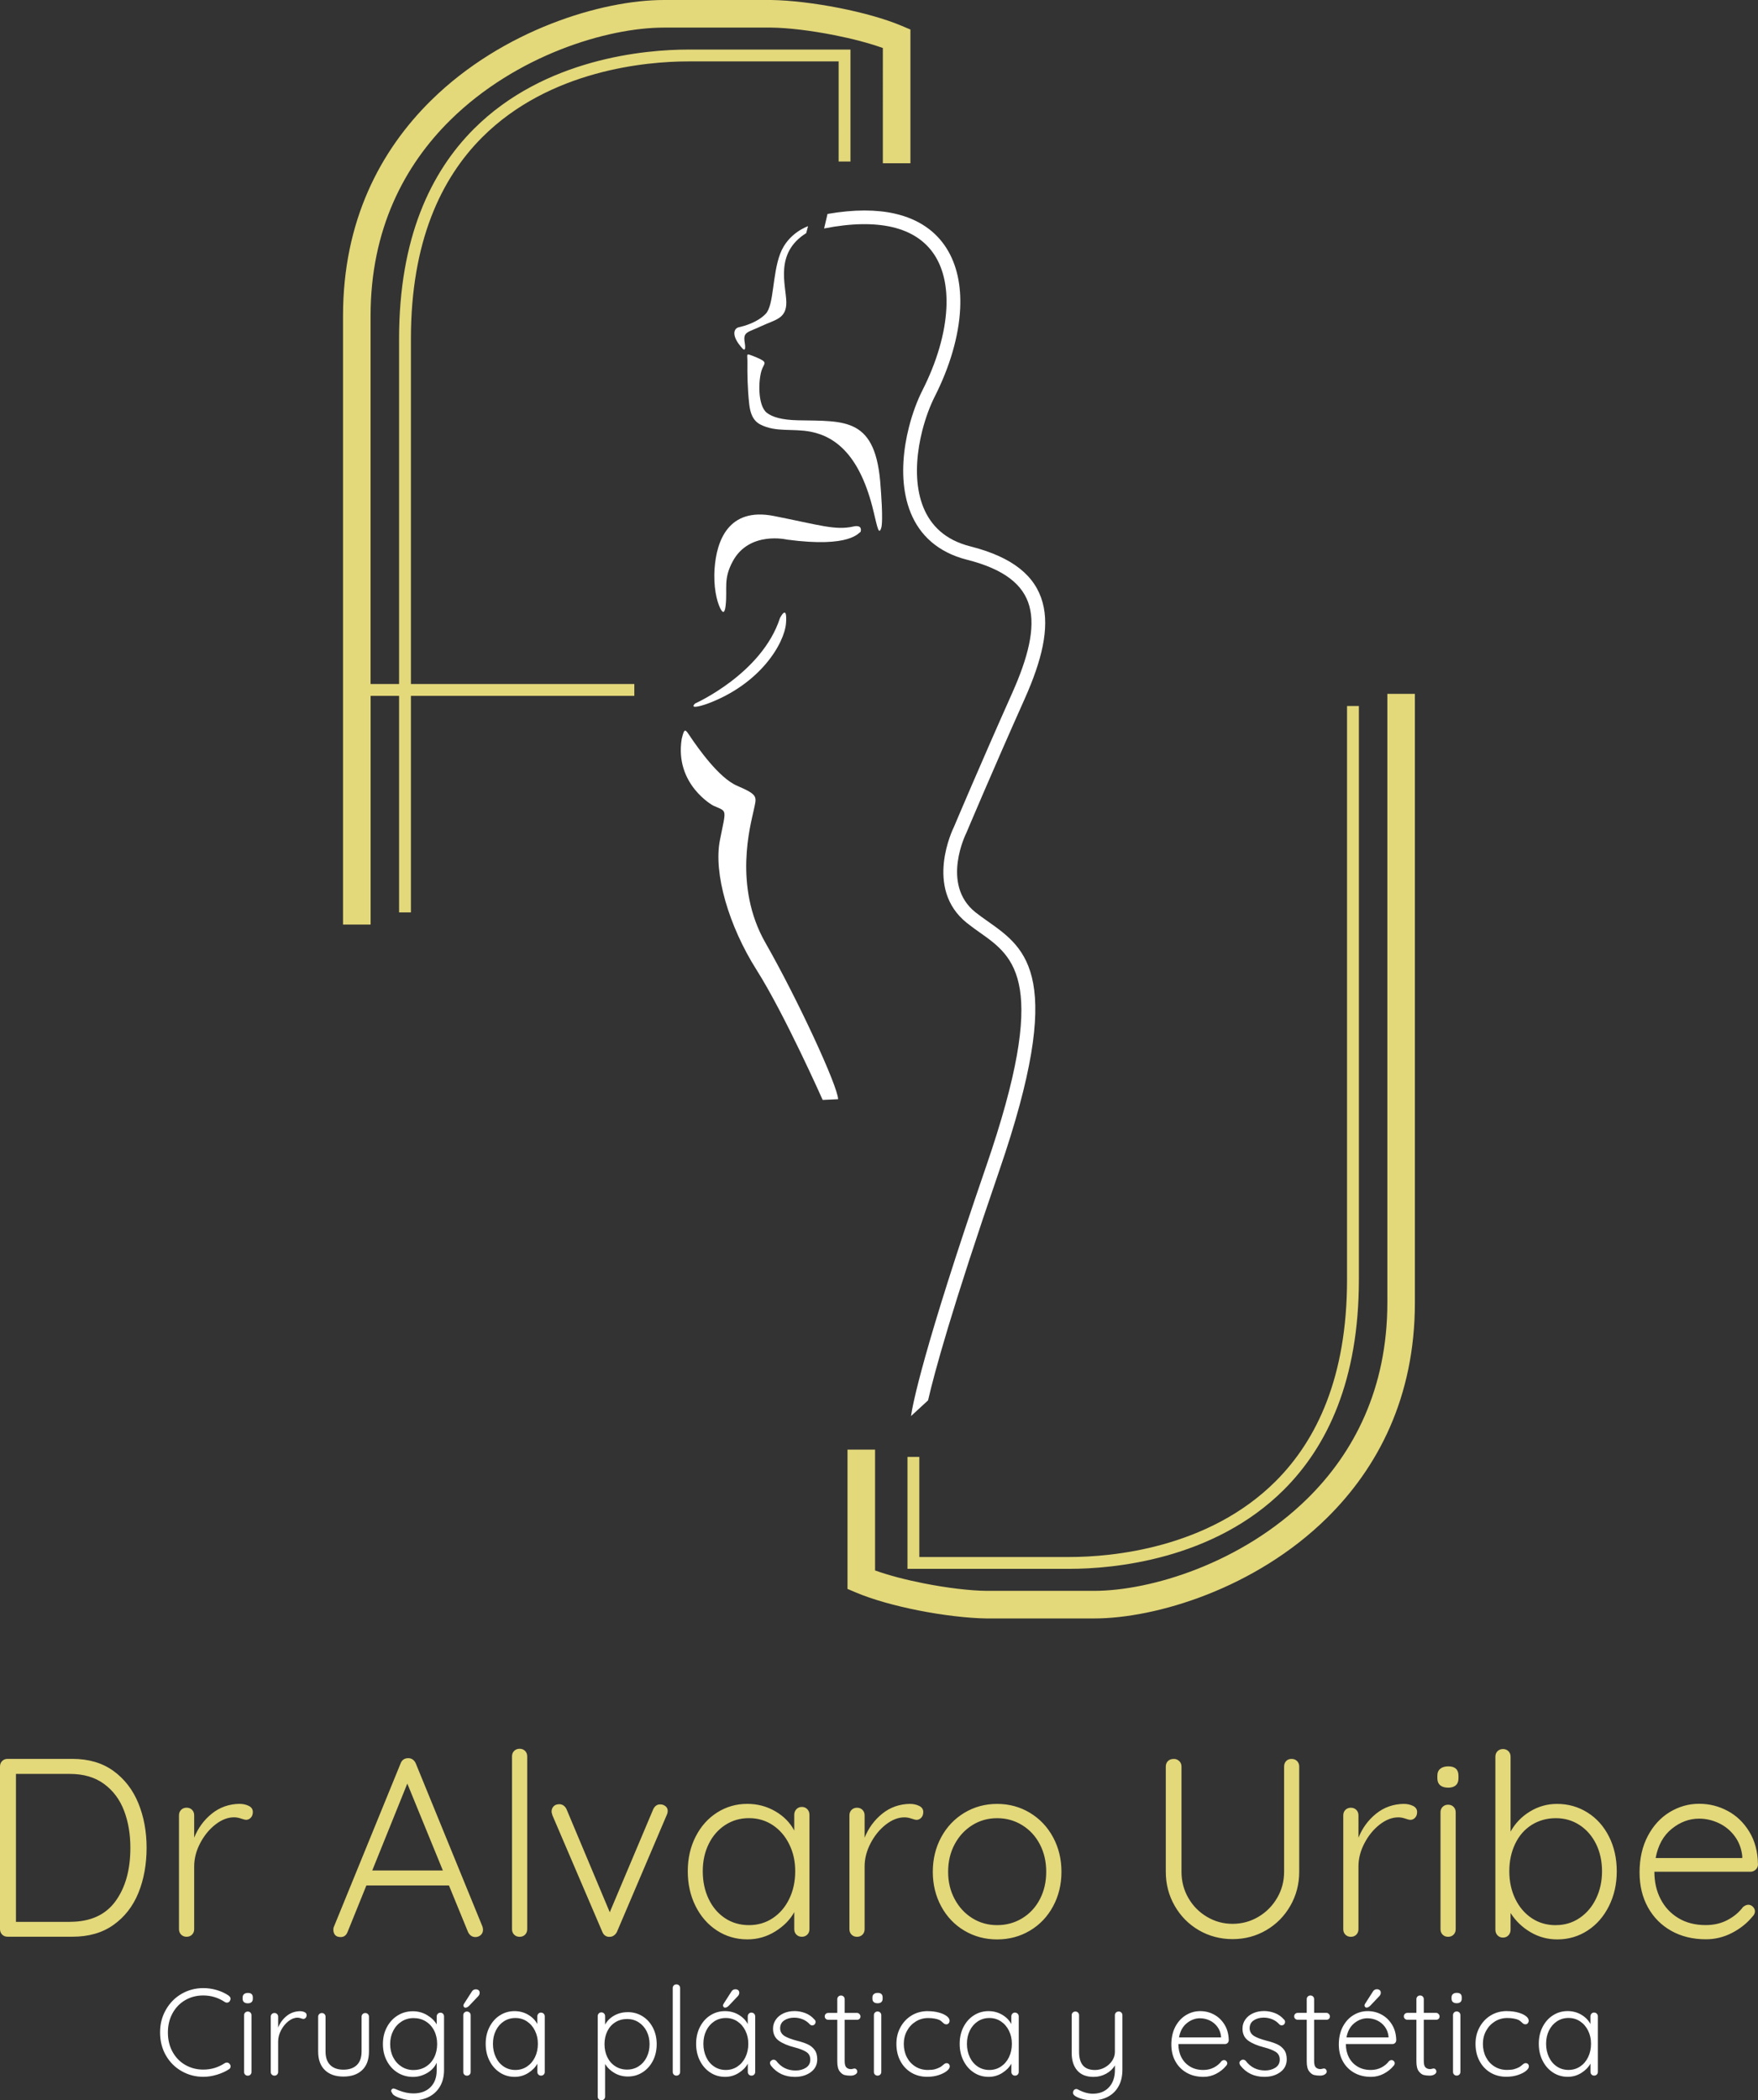
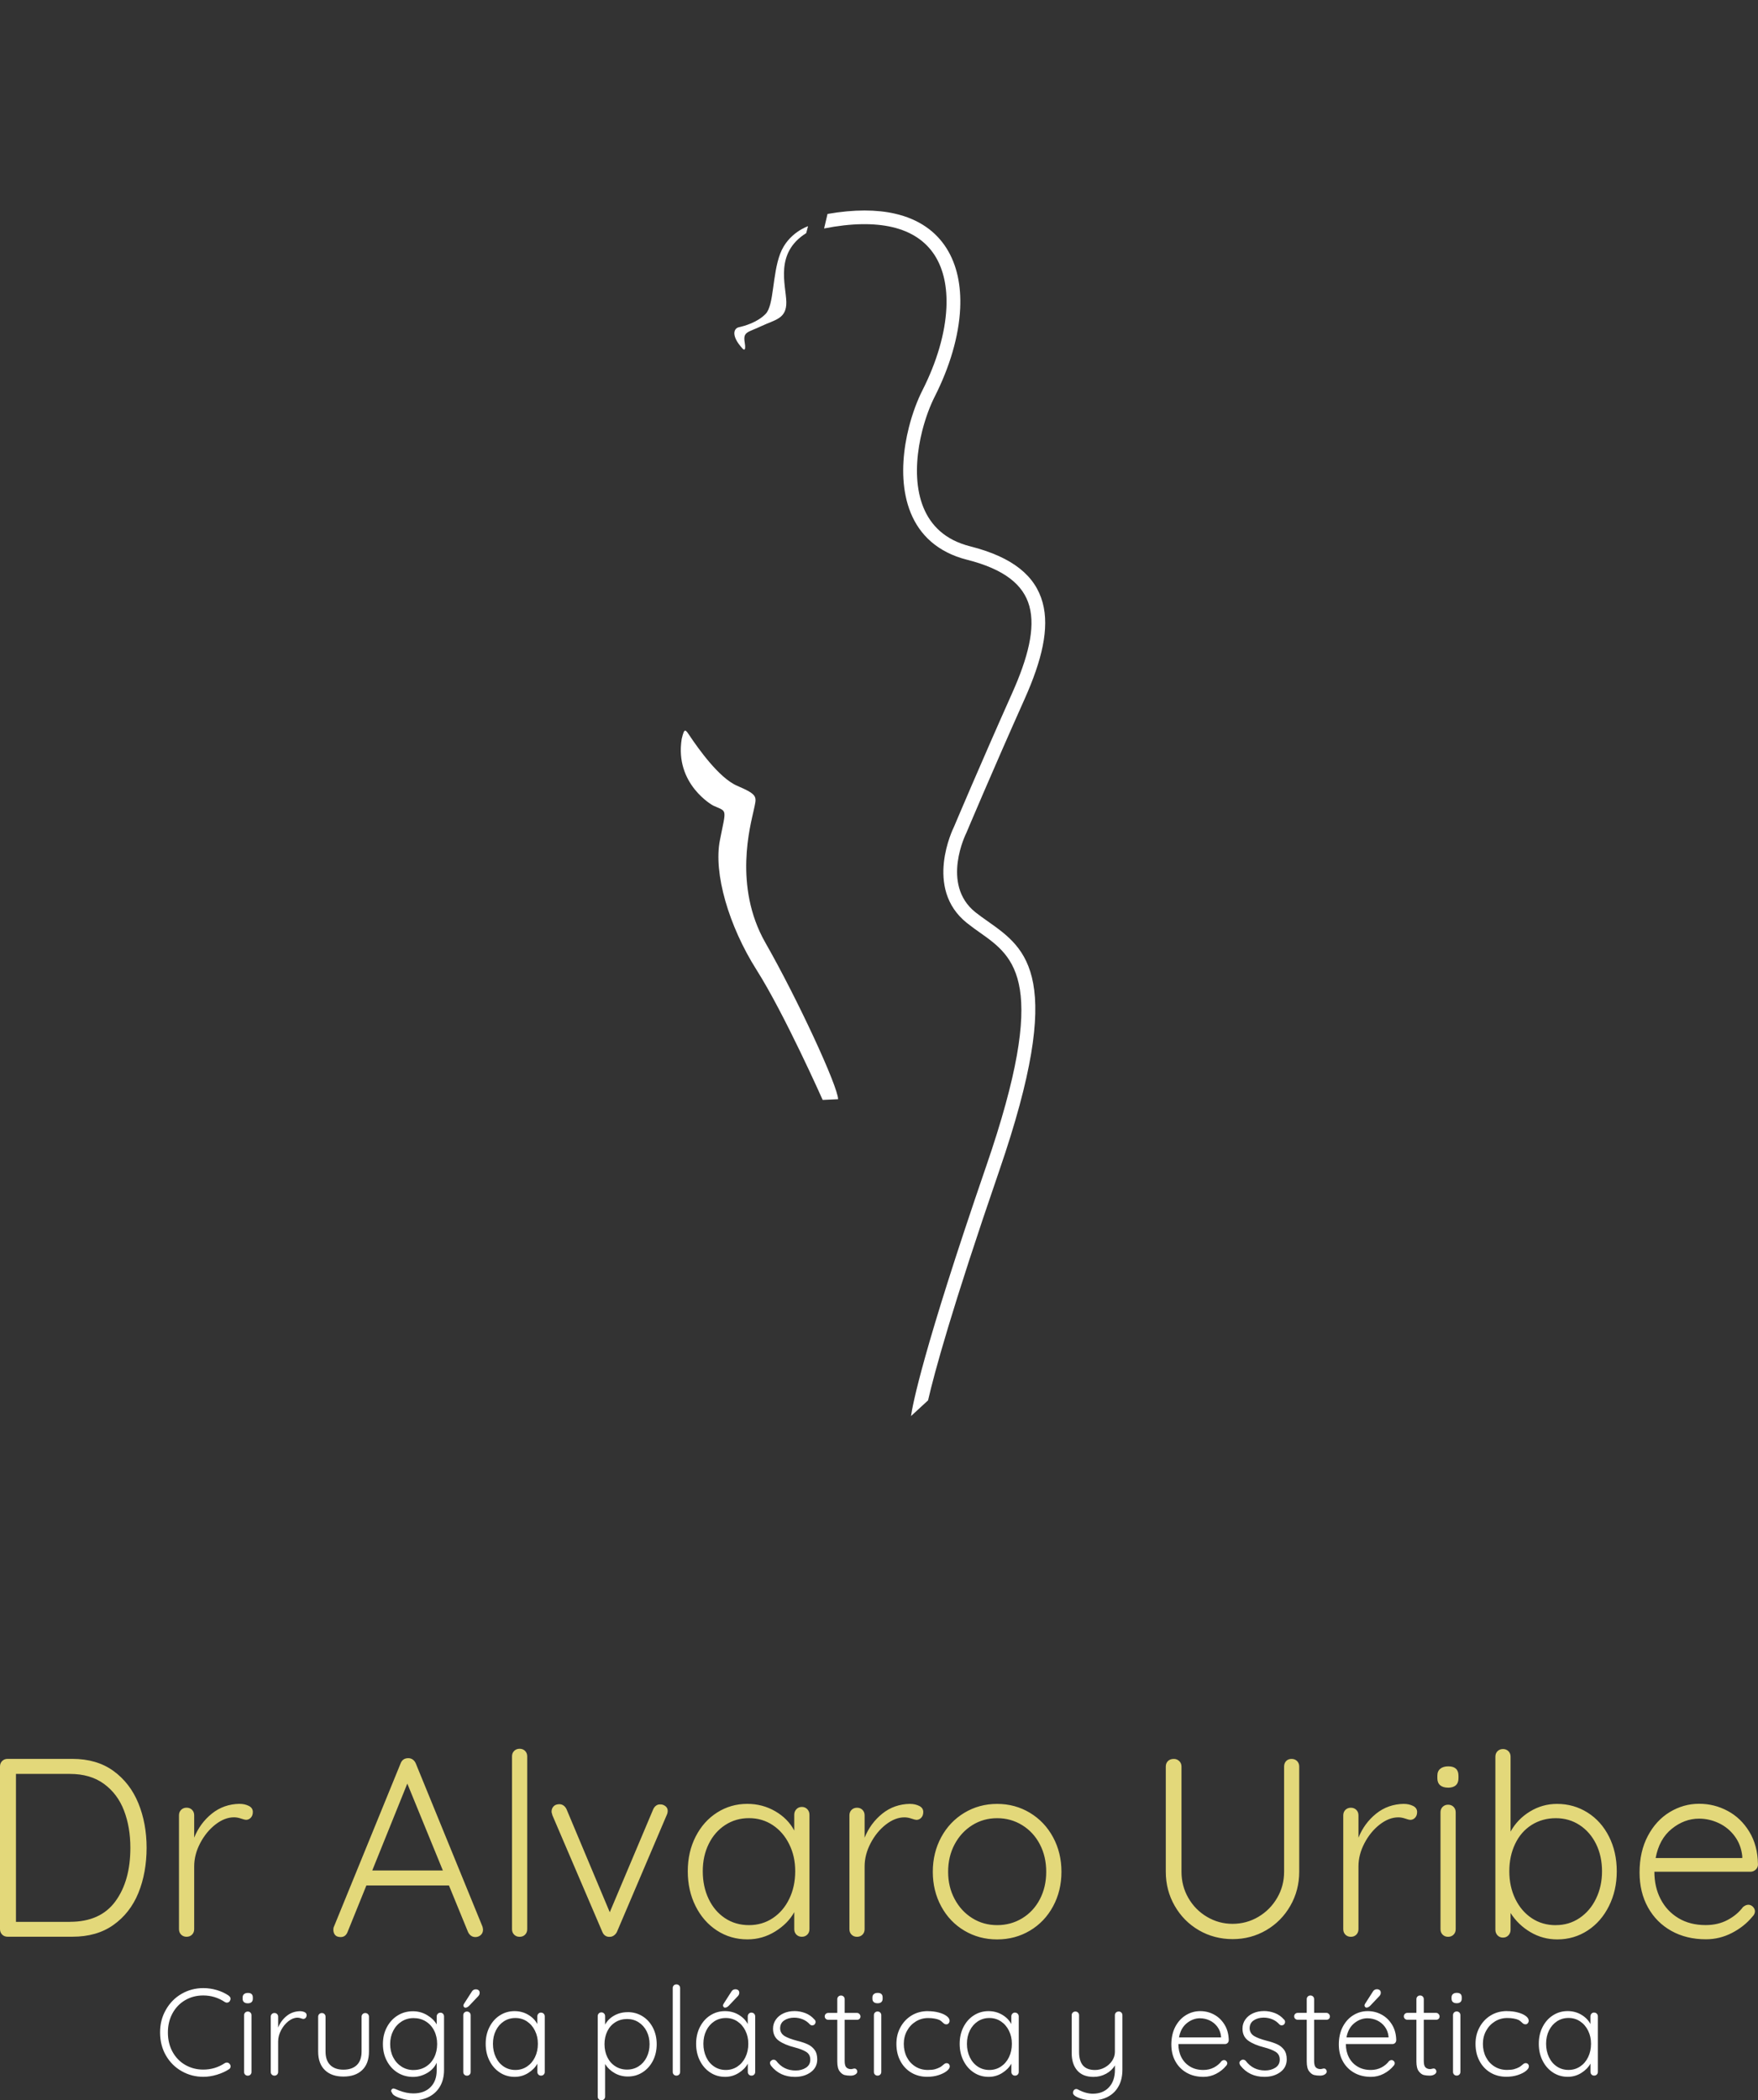
<svg xmlns="http://www.w3.org/2000/svg" id="Capa_1" viewBox="0 0 418.71 500.02">
  <rect x="0" y="0" width="418.71" height="500.02" fill="#333333" stroke="none" />
  <defs>
    <style>.cls-1,.cls-2{fill:#fff;}.cls-2{fill-rule:evenodd;}.cls-3{fill:#e3d87a;}</style>
  </defs>
  <path class="cls-3" d="m404.67,432.96c-2.34,0-4.51.81-6.5,2.42-2,1.61-3.28,3.93-3.84,6.96h20.63v-.48c-.2-1.82-.81-3.4-1.82-4.75s-2.27-2.38-3.78-3.09-3.08-1.06-4.69-1.06m14.04,10.89c0,.48-.18.9-.54,1.24s-.79.51-1.27.51h-22.87c0,2.42.49,4.59,1.48,6.5.99,1.92,2.4,3.43,4.24,4.54,1.84,1.11,4,1.66,6.5,1.66,1.94,0,3.67-.4,5.2-1.21s2.76-1.84,3.69-3.09c.44-.36.87-.54,1.27-.54s.77.16,1.09.48.48.69.48,1.09c0,.44-.2.87-.61,1.27-1.29,1.57-2.91,2.86-4.87,3.87s-4.02,1.51-6.2,1.51c-3.11,0-5.85-.67-8.23-2s-4.24-3.2-5.57-5.6c-1.33-2.4-2-5.17-2-8.32,0-3.31.66-6.2,1.97-8.68,1.31-2.48,3.06-4.38,5.23-5.69,2.18-1.31,4.5-1.97,6.96-1.97s4.69.56,6.81,1.69,3.84,2.78,5.17,4.96c1.33,2.18,2.02,4.76,2.06,7.75v.03Zm-48.16,14.46c2.1,0,3.98-.56,5.66-1.69,1.67-1.13,2.99-2.67,3.93-4.63.95-1.96,1.42-4.12,1.42-6.5s-.47-4.59-1.42-6.5c-.95-1.92-2.26-3.42-3.93-4.51-1.67-1.09-3.56-1.63-5.66-1.63s-4.05.53-5.75,1.6c-1.69,1.07-3.01,2.57-3.93,4.51-.93,1.94-1.39,4.11-1.39,6.53s.47,4.61,1.42,6.57c.95,1.96,2.26,3.49,3.93,4.6,1.67,1.11,3.58,1.66,5.72,1.66h0Zm.3-28.86c2.66,0,5.08.69,7.26,2.06,2.18,1.37,3.88,3.28,5.11,5.72,1.23,2.44,1.85,5.19,1.85,8.26s-.62,5.78-1.85,8.26-2.92,4.43-5.08,5.84c-2.16,1.41-4.57,2.12-7.23,2.12-2.3,0-4.43-.57-6.38-1.72-1.96-1.15-3.54-2.67-4.75-4.57v3.99c0,.52-.17.97-.51,1.33s-.78.54-1.3.54-.96-.18-1.3-.54c-.34-.36-.51-.81-.51-1.33v-41.21c0-.52.17-.96.51-1.3s.78-.51,1.3-.51.96.17,1.3.51.51.78.51,1.3v17.85c1.09-1.98,2.62-3.57,4.6-4.78s4.13-1.82,6.47-1.82Zm-25.96-3.87c-.81,0-1.43-.19-1.88-.57-.44-.38-.67-.94-.67-1.66v-.61c0-.73.23-1.28.7-1.66.46-.38,1.1-.57,1.91-.57,1.61,0,2.42.75,2.42,2.24v.61c0,.73-.21,1.28-.64,1.66-.42.38-1.04.57-1.85.57h.01Zm1.82,33.7c0,.52-.17.96-.51,1.3s-.78.51-1.3.51-.96-.17-1.3-.51-.51-.78-.51-1.3v-27.83c0-.52.17-.96.51-1.3s.78-.51,1.3-.51.96.17,1.3.51.51.78.51,1.3v27.83Zm-12.34-29.83c.81,0,1.53.16,2.18.48s.97.81.97,1.45c0,.56-.16,1.02-.48,1.36s-.71.51-1.15.51c-.2,0-.6-.1-1.18-.3-.58-.2-1.14-.3-1.66-.3-1.49,0-2.97.57-4.45,1.72-1.47,1.15-2.68,2.63-3.63,4.45s-1.42,3.65-1.42,5.51v14.95c0,.52-.17.96-.51,1.3s-.78.51-1.3.51-.96-.17-1.3-.51-.51-.78-.51-1.3v-27.11c0-.52.17-.96.51-1.3s.78-.51,1.3-.51.96.17,1.3.51.51.78.51,1.3v5.32c.93-2.3,2.33-4.21,4.21-5.72s4.08-2.29,6.63-2.33h-.02Zm-26.74-10.71c.52,0,.96.17,1.3.51s.51.78.51,1.3v25.05c0,2.94-.71,5.65-2.12,8.11s-3.33,4.4-5.75,5.81-5.08,2.12-7.99,2.12-5.63-.71-8.05-2.12c-2.42-1.41-4.34-3.35-5.75-5.81s-2.12-5.16-2.12-8.11v-25.05c0-.52.17-.96.51-1.3s.82-.51,1.42-.51c.48,0,.91.17,1.27.51s.54.78.54,1.3v25.05c0,2.26.54,4.34,1.63,6.23,1.09,1.9,2.57,3.4,4.45,4.51,1.88,1.11,3.9,1.66,6.08,1.66s4.27-.55,6.14-1.66c1.88-1.11,3.37-2.61,4.48-4.51,1.11-1.9,1.66-3.97,1.66-6.23v-25.05c0-.52.16-.96.48-1.3s.75-.51,1.27-.51h.04Zm-58.45,26.87c0-2.42-.5-4.6-1.51-6.53-1.01-1.94-2.41-3.46-4.21-4.57-1.8-1.11-3.78-1.66-5.96-1.66s-4.16.55-5.93,1.66c-1.77,1.11-3.18,2.63-4.21,4.57-1.03,1.94-1.54,4.11-1.54,6.53s.51,4.54,1.54,6.47c1.03,1.94,2.43,3.46,4.21,4.57,1.77,1.11,3.75,1.66,5.93,1.66s4.16-.54,5.96-1.63c1.79-1.09,3.2-2.6,4.21-4.54,1.01-1.94,1.51-4.11,1.51-6.53Zm3.63,0c0,3.03-.67,5.77-2,8.23-1.33,2.46-3.17,4.39-5.51,5.78-2.34,1.39-4.94,2.09-7.81,2.09s-5.47-.7-7.81-2.09c-2.34-1.39-4.18-3.32-5.51-5.78s-2-5.2-2-8.23.67-5.77,2-8.23c1.33-2.46,3.17-4.4,5.51-5.81s4.94-2.12,7.81-2.12,5.47.71,7.81,2.12,4.18,3.35,5.51,5.81,2,5.2,2,8.23Zm-36.06-16.16c.81,0,1.53.16,2.18.48s.97.81.97,1.45c0,.56-.16,1.02-.48,1.36-.32.34-.71.51-1.15.51-.2,0-.6-.1-1.18-.3-.58-.2-1.14-.3-1.66-.3-1.49,0-2.97.57-4.45,1.72-1.47,1.15-2.68,2.63-3.63,4.45-.95,1.82-1.42,3.65-1.42,5.51v14.95c0,.52-.17.96-.51,1.3s-.78.51-1.3.51-.96-.17-1.3-.51-.51-.78-.51-1.3v-27.11c0-.52.17-.96.51-1.3s.78-.51,1.3-.51.96.17,1.3.51.51.78.51,1.3v5.32c.93-2.3,2.33-4.21,4.21-5.72s4.08-2.29,6.63-2.33h-.02Zm-38.36,28.86c2.1,0,3.98-.55,5.66-1.66,1.67-1.11,2.99-2.64,3.93-4.6.95-1.96,1.42-4.14,1.42-6.57s-.47-4.48-1.42-6.41c-.95-1.94-2.26-3.46-3.93-4.57-1.67-1.11-3.56-1.66-5.66-1.66s-3.98.54-5.66,1.63c-1.67,1.09-2.99,2.59-3.93,4.51-.95,1.92-1.42,4.08-1.42,6.5s.46,4.61,1.39,6.57c.93,1.96,2.23,3.49,3.9,4.6,1.67,1.11,3.58,1.66,5.72,1.66Zm12.59-28.14c.52,0,.96.18,1.3.54.34.36.51.81.51,1.33v27.23c0,.52-.17.96-.51,1.3s-.78.51-1.3.51-.96-.17-1.3-.51-.51-.78-.51-1.3v-4.05c-1.01,1.82-2.52,3.35-4.54,4.6-2.02,1.25-4.22,1.88-6.6,1.88-2.7,0-5.13-.71-7.29-2.12-2.16-1.41-3.85-3.35-5.08-5.81s-1.85-5.22-1.85-8.29.63-5.82,1.88-8.26,2.95-4.35,5.11-5.72,4.55-2.06,7.17-2.06c2.42,0,4.64.58,6.66,1.75s3.53,2.7,4.54,4.6v-3.75c0-.52.17-.97.51-1.33s.78-.54,1.3-.54h0Zm-33.64-.6c.4,0,.79.14,1.15.42s.54.65.54,1.09c0,.36-.08.71-.24,1.03l-11.86,27.83c-.16.32-.39.6-.7.82-.3.22-.62.33-.94.33-.4.04-.77-.04-1.09-.24-.32-.2-.56-.5-.73-.91l-11.92-27.83c0-.08-.03-.2-.09-.36-.06-.16-.09-.32-.09-.48,0-.48.16-.9.48-1.24.32-.34.79-.51,1.39-.51.36,0,.7.11,1,.33s.53.51.7.88l10.29,24.51,10.35-24.51c.16-.36.39-.66.7-.88.3-.22.66-.31,1.06-.27h0Zm-31.77,29.71c0,.52-.17.96-.51,1.3-.34.34-.78.51-1.3.51s-.96-.17-1.3-.51-.51-.78-.51-1.3v-41.15c0-.52.17-.96.51-1.3.34-.34.78-.51,1.3-.51s.96.17,1.3.51c.34.34.51.78.51,1.3v41.15Zm-36.91-13.98h16.82l-8.47-20.69-8.35,20.69Zm26.26,13.37c.08.32.12.56.12.73,0,.52-.18.95-.54,1.27-.36.32-.79.48-1.27.48-.4,0-.76-.11-1.06-.33-.3-.22-.53-.51-.7-.88l-4.54-11.07h-19.67l-4.48,11.07c-.32.81-.87,1.21-1.63,1.21-.56,0-.99-.14-1.27-.42s-.44-.67-.48-1.15v-.18c0-.24.02-.42.06-.54l15.97-39.09c.32-.81.93-1.21,1.82-1.21.4,0,.76.11,1.06.33.3.22.53.51.7.88l15.91,38.91h0Zm-57.85-29.23c.81,0,1.53.16,2.18.48s.97.81.97,1.45c0,.56-.16,1.02-.48,1.36s-.71.51-1.15.51c-.2,0-.6-.1-1.18-.3-.58-.2-1.14-.3-1.66-.3-1.49,0-2.97.57-4.45,1.72-1.47,1.15-2.68,2.63-3.63,4.45s-1.42,3.65-1.42,5.51v14.95c0,.52-.17.96-.51,1.3s-.78.51-1.3.51-.96-.17-1.3-.51-.51-.78-.51-1.3v-27.11c0-.52.17-.96.51-1.3s.78-.51,1.3-.51.96.17,1.3.51.51.78.51,1.3v5.32c.93-2.3,2.33-4.21,4.21-5.72,1.88-1.51,4.08-2.29,6.63-2.33h-.02Zm-40.42,28.08c4.84,0,8.45-1.62,10.83-4.87s3.57-7.49,3.57-12.74c0-3.27-.5-6.22-1.51-8.86-1.01-2.64-2.59-4.76-4.75-6.35s-4.87-2.39-8.14-2.39H3.8v35.22h12.85Zm.6-38.79c3.87,0,7.13.96,9.77,2.87,2.64,1.92,4.62,4.48,5.93,7.68,1.31,3.21,1.97,6.75,1.97,10.62s-.66,7.58-1.97,10.77c-1.31,3.19-3.29,5.72-5.93,7.59-2.64,1.88-5.9,2.81-9.77,2.81H1.81c-.52,0-.96-.17-1.3-.51-.34-.34-.51-.78-.51-1.3v-38.72c0-.52.17-.96.51-1.3.34-.34.78-.51,1.3-.51h15.44Z" />
  <path class="cls-1" d="m312.99,480.83v9.84c0,.74.14,1.25.41,1.51s.64.4,1.09.4c.12,0,.26-.02.44-.07.18-.05.31-.07.41-.07.18,0,.33.07.46.22s.19.32.19.51c0,.27-.16.5-.47.69s-.69.28-1.12.28c-.53,0-1-.05-1.41-.15s-.81-.39-1.19-.88-.57-1.27-.57-2.35v-9.92h-2.14c-.23,0-.44-.08-.6-.23-.17-.16-.25-.35-.25-.59s.08-.43.25-.59.37-.23.6-.23h2.14v-3.26c0-.25.08-.47.25-.63.17-.17.38-.25.63-.25s.47.08.63.25c.17.17.25.38.25.63v3.26h2.94c.22,0,.41.09.57.26.17.18.25.37.25.59s-.08.43-.23.57c-.16.15-.35.22-.59.22h-2.94Zm-17.56,10.92c-.16-.25-.23-.47-.23-.65,0-.25.13-.45.38-.59.12-.12.27-.18.47-.18.23,0,.45.1.65.29,1.16,1.53,2.69,2.29,4.61,2.29.94,0,1.76-.22,2.45-.66s1.04-1.08,1.04-1.92-.32-1.44-.97-1.85-1.55-.76-2.7-1.06c-1.62-.41-2.9-.94-3.82-1.6s-1.38-1.62-1.38-2.89c0-.8.23-1.52.68-2.16.45-.64,1.06-1.13,1.84-1.48.77-.35,1.65-.53,2.63-.53.84,0,1.69.16,2.54.48s1.58.84,2.19,1.54c.18.14.26.33.26.59,0,.23-.1.44-.29.62-.14.12-.31.18-.53.18-.2,0-.37-.08-.53-.23-.47-.53-1.03-.93-1.67-1.2-.65-.27-1.34-.41-2.08-.41-.92,0-1.71.22-2.36.65-.66.43-.98,1.08-.98,1.94.04.78.4,1.38,1.07,1.79.68.41,1.67.78,2.98,1.12,1.02.25,1.86.54,2.53.85s1.21.75,1.63,1.32.63,1.32.63,2.26c0,1.27-.51,2.29-1.53,3.04s-2.28,1.13-3.79,1.13c-2.39,0-4.29-.89-5.7-2.67h-.02Zm-9.6-11.27c-1.14,0-2.19.39-3.16,1.17s-1.59,1.91-1.86,3.38h10.01v-.23c-.1-.88-.39-1.65-.88-2.3-.49-.66-1.1-1.15-1.83-1.5-.73-.34-1.49-.51-2.28-.51h0Zm6.81,5.29c0,.23-.09.44-.26.6-.18.17-.38.25-.62.25h-11.1c0,1.17.24,2.23.72,3.16s1.16,1.66,2.06,2.2c.89.54,1.94.81,3.16.81.94,0,1.78-.2,2.53-.59.74-.39,1.34-.89,1.79-1.5.22-.18.42-.26.62-.26s.37.08.53.23c.16.16.23.33.23.53,0,.22-.1.42-.29.62-.63.76-1.41,1.39-2.36,1.88-.95.49-1.95.73-3.01.73-1.51,0-2.84-.32-3.99-.97s-2.06-1.55-2.7-2.72c-.65-1.16-.97-2.51-.97-4.04s.32-3.01.95-4.21c.64-1.2,1.48-2.12,2.54-2.76s2.18-.95,3.38-.95,2.28.27,3.3.82c1.03.55,1.86,1.35,2.51,2.41.65,1.06.98,2.31,1,3.76h-.02Zm-26.19-6.9c.25,0,.47.08.63.25.17.17.25.38.25.63v12.95c0,1.55-.3,2.87-.91,3.96-.61,1.1-1.45,1.93-2.53,2.5s-2.29.85-3.64.85c-.82,0-1.59-.09-2.3-.26-.71-.18-1.31-.41-1.78-.7-.41-.25-.62-.54-.62-.85,0-.04.02-.14.06-.29.06-.2.16-.34.29-.44.14-.1.28-.15.44-.15.12,0,.23.03.35.09,1.25.68,2.45,1.03,3.58,1.03,1.62,0,2.91-.51,3.86-1.53.95-1.02,1.42-2.41,1.42-4.17v-1.03c-.49.82-1.19,1.48-2.11,1.98-.92.5-1.92.75-2.99.75-1.7,0-2.99-.51-3.88-1.53-.88-1.02-1.32-2.4-1.32-4.14v-9.01c0-.25.08-.47.25-.63.17-.17.38-.25.63-.25s.47.08.63.25c.17.17.25.38.25.63v8.75c0,1.41.31,2.48.92,3.2.62.72,1.58,1.09,2.89,1.09.8,0,1.57-.2,2.3-.6.73-.4,1.32-.93,1.76-1.59s.66-1.36.66-2.1v-8.75c0-.25.08-.47.25-.63.17-.17.38-.25.63-.25h.03Zm-30.8,13.92c1.02,0,1.93-.27,2.75-.81.81-.54,1.45-1.28,1.91-2.23s.69-2.01.69-3.19-.23-2.17-.69-3.11c-.46-.94-1.1-1.68-1.91-2.22s-1.73-.81-2.75-.81-1.93.26-2.75.79c-.81.53-1.45,1.26-1.91,2.19s-.69,1.98-.69,3.16.23,2.24.68,3.19,1.08,1.69,1.89,2.23,1.74.81,2.77.81h.01Zm6.11-13.65c.25,0,.46.09.63.26.17.18.25.39.25.65v13.21c0,.25-.08.46-.25.63s-.38.25-.63.25-.47-.08-.63-.25c-.17-.17-.25-.38-.25-.63v-1.97c-.49.88-1.22,1.62-2.2,2.23-.98.61-2.05.91-3.2.91-1.31,0-2.49-.34-3.54-1.03-1.05-.69-1.87-1.62-2.47-2.82-.6-1.19-.9-2.53-.9-4.02s.3-2.82.91-4.01c.61-1.18,1.43-2.11,2.48-2.77,1.05-.67,2.21-1,3.48-1,1.17,0,2.25.28,3.23.85s1.71,1.31,2.2,2.23v-1.82c0-.25.08-.47.25-.65s.38-.26.63-.26h0Zm-20.79-.35c.92,0,1.78.1,2.57.31.79.21,1.43.48,1.91.84.48.35.72.73.72,1.14,0,.22-.07.41-.22.59s-.33.26-.54.26-.36-.04-.48-.12c-.13-.08-.27-.2-.43-.35-.25-.25-.5-.44-.73-.56-.29-.14-.68-.25-1.16-.34-.48-.09-.99-.13-1.54-.13-1.08,0-2.06.27-2.95.82-.89.55-1.59,1.29-2.1,2.23-.51.94-.76,1.98-.76,3.11s.24,2.23.73,3.17c.49.94,1.17,1.68,2.04,2.22s1.86.81,2.98.81c.7,0,1.27-.06,1.69-.18s.84-.28,1.25-.5c.14-.08.37-.25.7-.53.16-.14.29-.24.41-.31.12-.07.24-.1.38-.1.23,0,.42.07.56.22s.21.34.21.57c0,.33-.23.69-.7,1.07s-1.12.71-1.94.98c-.82.27-1.73.41-2.73.41-1.43,0-2.7-.34-3.82-1.01-1.12-.68-1.98-1.61-2.6-2.8-.62-1.19-.92-2.54-.92-4.02s.31-2.74.94-3.92c.63-1.18,1.51-2.13,2.64-2.83,1.14-.7,2.44-1.06,3.91-1.06h-.02Zm-11.95-1.88c-.39,0-.7-.09-.91-.28-.22-.19-.32-.45-.32-.81v-.29c0-.35.11-.62.34-.81s.53-.28.92-.28c.78,0,1.17.36,1.17,1.09v.29c0,.35-.1.62-.31.81-.21.19-.5.28-.9.28h.01Zm.88,16.35c0,.25-.08.46-.25.63s-.38.25-.63.25-.47-.08-.63-.25c-.17-.17-.25-.38-.25-.63v-13.51c0-.25.08-.47.25-.63.17-.17.38-.25.63-.25s.46.08.63.25.25.38.25.63v13.51Zm-8.72-12.42v9.84c0,.74.14,1.25.41,1.51s.64.4,1.09.4c.12,0,.26-.02.44-.07.18-.05.31-.07.41-.07.18,0,.33.07.46.22s.19.32.19.51c0,.27-.16.5-.47.69s-.69.28-1.12.28c-.53,0-1-.05-1.41-.15s-.81-.39-1.19-.88-.57-1.27-.57-2.35v-9.92h-2.14c-.23,0-.44-.08-.6-.23-.17-.16-.25-.35-.25-.59s.08-.43.25-.59.37-.23.6-.23h2.14v-3.26c0-.25.08-.47.25-.63.17-.17.38-.25.63-.25s.47.08.63.25c.17.17.25.38.25.63v3.26h2.94c.22,0,.41.09.57.26.17.18.25.37.25.59s-.08.43-.23.57c-.16.15-.35.22-.59.22h-2.94Zm-17.56,10.92c-.16-.25-.23-.47-.23-.65,0-.25.13-.45.38-.59.12-.12.27-.18.47-.18.23,0,.45.1.65.29,1.16,1.53,2.69,2.29,4.61,2.29.94,0,1.76-.22,2.45-.66s1.04-1.08,1.04-1.92-.32-1.44-.97-1.85-1.55-.76-2.7-1.06c-1.62-.41-2.9-.94-3.82-1.6-.92-.66-1.38-1.62-1.38-2.89,0-.8.23-1.52.68-2.16s1.06-1.13,1.83-1.48,1.65-.53,2.63-.53c.84,0,1.69.16,2.54.48.85.32,1.58.84,2.19,1.54.18.14.26.33.26.59,0,.23-.1.44-.29.62-.14.12-.31.18-.53.18-.2,0-.37-.08-.53-.23-.47-.53-1.03-.93-1.67-1.2-.65-.27-1.34-.41-2.08-.41-.92,0-1.71.22-2.36.65-.66.43-.98,1.08-.98,1.94.04.78.4,1.38,1.07,1.79.68.41,1.67.78,2.98,1.12,1.02.25,1.86.54,2.53.85s1.21.75,1.63,1.32.63,1.32.63,2.26c0,1.27-.51,2.29-1.53,3.04s-2.28,1.13-3.79,1.13c-2.39,0-4.29-.89-5.7-2.67h-.01Zm-10.95-13.8c-.12,0-.23-.05-.32-.16-.1-.11-.15-.23-.15-.37,0-.12.05-.25.15-.41l1.79-2.79c.23-.43.57-.65,1-.65.29,0,.53.08.7.23.18.16.25.38.23.68,0,.22-.1.44-.29.68l-2.2,2.32c-.31.31-.62.47-.91.47h0Zm.21,14.83c1.02,0,1.93-.27,2.75-.81.81-.54,1.45-1.28,1.91-2.23s.69-2.01.69-3.19-.23-2.17-.69-3.11c-.46-.94-1.1-1.68-1.91-2.22s-1.73-.81-2.75-.81-1.93.26-2.75.79c-.81.53-1.45,1.26-1.91,2.19s-.69,1.98-.69,3.16.23,2.24.68,3.19,1.08,1.69,1.89,2.23,1.74.81,2.77.81h.01Zm6.11-13.65c.25,0,.46.09.63.26.17.18.25.39.25.65v13.21c0,.25-.08.46-.25.63s-.38.25-.63.25-.47-.08-.63-.25c-.17-.17-.25-.38-.25-.63v-1.97c-.49.88-1.22,1.62-2.2,2.23-.98.61-2.05.91-3.2.91-1.31,0-2.49-.34-3.54-1.03-1.05-.69-1.87-1.62-2.47-2.82-.6-1.19-.9-2.53-.9-4.02s.3-2.82.91-4.01c.61-1.18,1.43-2.11,2.48-2.77,1.05-.67,2.21-1,3.48-1,1.17,0,2.25.28,3.23.85s1.71,1.31,2.2,2.23v-1.82c0-.25.08-.47.25-.65s.38-.26.63-.26h0Zm-17,14.12c0,.25-.08.46-.25.63s-.38.25-.63.25-.47-.08-.63-.25c-.17-.17-.25-.38-.25-.63v-19.97c0-.25.08-.46.25-.63s.38-.25.63-.25.46.08.63.25.25.38.25.63v19.97Zm-12.63-.56c1.02,0,1.93-.26,2.75-.78.81-.52,1.45-1.24,1.91-2.16s.69-1.96.69-3.11-.23-2.16-.69-3.07-1.1-1.62-1.91-2.14c-.81-.52-1.73-.78-2.75-.78s-1.97.25-2.79.76-1.46,1.22-1.91,2.13-.68,1.94-.68,3.1.23,2.19.68,3.11c.45.92,1.09,1.64,1.91,2.16s1.75.78,2.79.78Zm.15-13.68c1.29,0,2.47.33,3.52.98,1.06.66,1.88,1.57,2.48,2.73.6,1.16.9,2.47.9,3.92s-.3,2.78-.9,3.95c-.6,1.16-1.42,2.08-2.47,2.75s-2.22,1-3.51,1c-1.14,0-2.18-.27-3.13-.81-.95-.54-1.71-1.26-2.28-2.16v7.75c0,.25-.08.46-.25.63s-.38.25-.63.25-.46-.08-.63-.25-.25-.38-.25-.63v-19.14c0-.25.08-.47.25-.65s.38-.26.63-.26.47.09.63.26c.17.18.25.39.25.65v2c.51-.92,1.24-1.64,2.2-2.17.96-.53,2.02-.79,3.17-.79h.02Zm-26.75,13.77c1.02,0,1.93-.27,2.75-.81.81-.54,1.45-1.28,1.91-2.23.46-.95.69-2.01.69-3.19s-.23-2.17-.69-3.11c-.46-.94-1.1-1.68-1.91-2.22-.81-.54-1.73-.81-2.75-.81s-1.93.26-2.75.79c-.81.53-1.45,1.26-1.91,2.19-.46.93-.69,1.98-.69,3.16s.23,2.24.68,3.19,1.08,1.69,1.89,2.23,1.74.81,2.77.81h.01Zm6.11-13.65c.25,0,.46.09.63.26.17.18.25.39.25.65v13.21c0,.25-.08.46-.25.63s-.38.25-.63.25-.46-.08-.63-.25-.25-.38-.25-.63v-1.97c-.49.88-1.22,1.62-2.2,2.23-.98.61-2.05.91-3.2.91-1.31,0-2.49-.34-3.54-1.03s-1.87-1.62-2.47-2.82c-.6-1.19-.9-2.53-.9-4.02s.3-2.82.91-4.01c.61-1.18,1.43-2.11,2.48-2.77,1.05-.67,2.21-1,3.48-1,1.17,0,2.25.28,3.23.85s1.71,1.31,2.2,2.23v-1.82c0-.25.08-.47.25-.65s.38-.26.63-.26h0Zm-18.03-1.17c-.12,0-.23-.05-.32-.16-.1-.11-.15-.23-.15-.37,0-.12.05-.25.15-.41l1.79-2.79c.23-.43.57-.65,1-.65.29,0,.53.08.7.23.18.16.25.38.23.68,0,.22-.1.44-.29.68l-2.2,2.32c-.31.31-.62.47-.91.47Zm1.26,15.3c0,.25-.08.46-.25.63s-.38.25-.63.25-.47-.08-.63-.25c-.17-.17-.25-.38-.25-.63v-13.51c0-.25.08-.47.25-.63.17-.17.38-.25.63-.25s.46.08.63.25.25.38.25.63v13.51Zm-13.59-.47c1.08,0,2.04-.26,2.89-.78s1.52-1.25,2-2.2.72-2.02.72-3.21-.24-2.26-.72-3.2-1.15-1.67-2-2.19-1.82-.78-2.89-.78-2.01.27-2.86.81-1.52,1.28-2,2.22-.72,1.99-.72,3.14.24,2.23.72,3.17,1.15,1.68,2,2.22,1.81.81,2.86.81h0Zm6.37-13.65c.25,0,.47.08.63.25.17.17.25.39.25.66v12.71c0,1.53-.32,2.83-.95,3.92-.64,1.09-1.51,1.91-2.61,2.48-1.11.57-2.37.85-3.8.85-.68,0-1.4-.09-2.16-.26-.75-.18-1.4-.4-1.94-.68-.54-.27-.85-.56-.92-.85-.14-.14-.21-.29-.21-.47,0-.2.09-.35.26-.47.08-.06.18-.09.29-.09s.34.07.68.21l.62.26c1.21.47,2.35.7,3.41.7,1.74,0,3.11-.49,4.1-1.48.99-.99,1.48-2.32,1.48-4.01v-1.82c-.49,1.06-1.26,1.88-2.32,2.48s-2.16.9-3.32.9c-1.35,0-2.57-.34-3.66-1.01-1.09-.68-1.94-1.61-2.57-2.8s-.94-2.54-.94-4.02.31-2.8.94-3.99c.63-1.19,1.48-2.13,2.57-2.8,1.09-.68,2.3-1.01,3.63-1.01,1.23,0,2.36.31,3.39.92,1.03.62,1.79,1.36,2.28,2.22v-1.88c0-.25.08-.47.25-.65s.38-.26.63-.26h0Zm-17.88.09c.25,0,.46.08.63.25s.25.38.25.63v8.28c0,1.92-.54,3.39-1.62,4.42s-2.56,1.54-4.46,1.54-3.35-.51-4.42-1.54-1.6-2.5-1.6-4.42v-8.28c0-.25.08-.46.25-.63s.38-.25.63-.25.47.08.63.25.25.38.25.63v8.28c0,1.41.37,2.48,1.12,3.22.74.73,1.79,1.1,3.14,1.1s2.43-.37,3.19-1.1c.75-.73,1.13-1.81,1.13-3.22v-8.28c0-.25.08-.46.25-.63s.38-.25.63-.25Zm-15.5-.44c.39,0,.74.08,1.06.23.31.16.47.39.47.7,0,.27-.08.49-.23.66-.16.17-.34.25-.56.25-.1,0-.29-.05-.57-.15s-.55-.15-.81-.15c-.72,0-1.44.28-2.16.84-.71.56-1.3,1.28-1.76,2.16s-.69,1.77-.69,2.67v7.25c0,.25-.08.46-.25.63s-.38.25-.63.25-.46-.08-.63-.25-.25-.38-.25-.63v-13.15c0-.25.08-.46.25-.63s.38-.25.63-.25.46.08.63.25.25.38.25.63v2.58c.45-1.12,1.13-2.04,2.04-2.77.91-.73,1.98-1.11,3.22-1.13h0Zm-12.48-1.88c-.39,0-.7-.09-.91-.28-.22-.19-.32-.45-.32-.81v-.29c0-.35.11-.62.34-.81s.53-.28.92-.28c.78,0,1.17.36,1.17,1.09v.29c0,.35-.1.62-.31.81-.21.19-.5.28-.9.28h.01Zm.88,16.35c0,.25-.08.46-.25.63s-.38.25-.63.25-.47-.08-.63-.25c-.17-.17-.25-.38-.25-.63v-13.51c0-.25.08-.47.25-.63.17-.17.38-.25.63-.25s.46.08.63.25c.17.17.25.38.25.63v13.51Zm-5.43-18.15c.29.18.44.42.44.73,0,.18-.07.37-.21.59-.18.22-.4.32-.68.32-.16,0-.31-.05-.47-.15-1.57-1.04-3.28-1.56-5.14-1.56-1.59,0-3.02.37-4.3,1.12-1.28.74-2.29,1.79-3.02,3.13s-1.1,2.86-1.1,4.57.37,3.28,1.12,4.62c.74,1.34,1.76,2.38,3.04,3.11,1.28.73,2.71,1.1,4.27,1.1,1.86,0,3.56-.51,5.11-1.53.16-.1.32-.15.5-.15.27,0,.5.12.68.35.14.16.21.34.21.56,0,.31-.14.55-.41.7-.76.51-1.7.93-2.82,1.28-1.12.34-2.2.51-3.26.51-1.86,0-3.58-.45-5.15-1.34-1.58-.89-2.83-2.14-3.76-3.74-.93-1.61-1.39-3.44-1.39-5.49s.46-3.77,1.38-5.39c.92-1.62,2.16-2.88,3.73-3.79s3.3-1.37,5.2-1.37c1.1,0,2.17.16,3.21.47,1.05.31,1.99.75,2.83,1.32v.03Z" />
  <path class="cls-1" d="m373.59,492.78c1.02,0,1.93-.27,2.75-.81.81-.54,1.45-1.28,1.91-2.23s.69-2.01.69-3.19-.23-2.17-.69-3.11c-.46-.94-1.1-1.68-1.91-2.22s-1.73-.81-2.75-.81-1.93.26-2.75.79c-.81.53-1.45,1.26-1.91,2.19s-.69,1.98-.69,3.16.23,2.24.68,3.19c.45.95,1.08,1.69,1.89,2.23.81.54,1.74.81,2.77.81m6.11-13.65c.25,0,.46.09.63.26.17.18.25.39.25.65v13.21c0,.25-.08.46-.25.63s-.38.25-.63.25-.47-.08-.63-.25c-.17-.17-.25-.38-.25-.63v-1.97c-.49.88-1.22,1.62-2.2,2.23-.98.61-2.05.91-3.2.91-1.31,0-2.49-.34-3.54-1.03-1.05-.69-1.87-1.62-2.47-2.82-.6-1.19-.9-2.53-.9-4.02s.3-2.82.91-4.01c.61-1.18,1.43-2.11,2.48-2.77,1.05-.67,2.21-1,3.48-1,1.17,0,2.25.28,3.23.85s1.71,1.31,2.2,2.23v-1.82c0-.25.08-.47.25-.65s.38-.26.63-.26h0Zm-20.79-.35c.92,0,1.78.1,2.57.31s1.43.48,1.91.84c.48.35.72.73.72,1.14,0,.22-.07.41-.22.59s-.33.26-.54.26-.36-.04-.48-.12c-.13-.08-.27-.2-.43-.35-.25-.25-.5-.44-.73-.56-.29-.14-.68-.25-1.16-.34s-.99-.13-1.54-.13c-1.08,0-2.06.27-2.95.82-.89.55-1.59,1.29-2.1,2.23s-.76,1.98-.76,3.11.24,2.23.73,3.17c.49.94,1.17,1.68,2.04,2.22s1.86.81,2.98.81c.7,0,1.27-.06,1.69-.18s.84-.28,1.25-.5c.14-.08.37-.25.7-.53.16-.14.29-.24.41-.31s.24-.1.38-.1c.23,0,.42.07.56.22.14.15.21.34.21.57,0,.33-.23.69-.7,1.07s-1.12.71-1.94.98c-.82.27-1.73.41-2.73.41-1.43,0-2.7-.34-3.82-1.01-1.12-.68-1.98-1.61-2.6-2.8s-.92-2.54-.92-4.02.31-2.74.94-3.92c.63-1.18,1.51-2.13,2.64-2.83,1.14-.7,2.44-1.06,3.9-1.06h0Zm-11.95-1.88c-.39,0-.7-.09-.91-.28-.22-.19-.32-.45-.32-.81v-.29c0-.35.11-.62.34-.81s.53-.28.92-.28c.78,0,1.17.36,1.17,1.09v.29c0,.35-.1.62-.31.81s-.5.28-.9.28h0Zm.88,16.35c0,.25-.08.46-.25.63s-.38.25-.63.25-.47-.08-.63-.25c-.17-.17-.25-.38-.25-.63v-13.51c0-.25.08-.47.25-.63.17-.17.38-.25.63-.25s.46.08.63.25.25.38.25.63v13.51Zm-8.72-12.42v9.84c0,.74.14,1.25.41,1.51s.64.4,1.09.4c.12,0,.26-.02.44-.07.18-.05.31-.07.41-.07.18,0,.33.07.46.22s.19.32.19.51c0,.27-.16.5-.47.69s-.68.28-1.12.28c-.53,0-1-.05-1.41-.15s-.81-.39-1.19-.88-.57-1.27-.57-2.35v-9.92h-2.14c-.23,0-.44-.08-.6-.23-.17-.16-.25-.35-.25-.59s.08-.43.25-.59.37-.23.6-.23h2.14v-3.26c0-.25.08-.47.25-.63.17-.17.38-.25.63-.25s.47.08.63.25c.17.17.25.38.25.63v3.26h2.94c.22,0,.41.09.57.26.17.18.25.37.25.59s-.08.43-.23.57c-.16.15-.35.22-.59.22h-2.94Zm-13.65-2.88c-.12,0-.23-.05-.32-.16-.1-.11-.15-.23-.15-.37,0-.12.05-.25.15-.41l1.79-2.79c.23-.43.57-.65,1-.65.29,0,.53.08.7.23.18.16.25.38.23.68,0,.22-.1.44-.29.68l-2.2,2.32c-.31.31-.62.47-.91.47Zm.26,2.53c-1.14,0-2.19.39-3.16,1.17s-1.59,1.91-1.86,3.38h10.01v-.23c-.1-.88-.39-1.65-.88-2.3-.49-.66-1.1-1.15-1.83-1.5-.73-.34-1.49-.51-2.28-.51h0Zm6.81,5.29c0,.23-.09.44-.26.6-.18.17-.38.25-.62.25h-11.1c0,1.17.24,2.23.72,3.16s1.16,1.66,2.06,2.2c.89.54,1.94.81,3.16.81.94,0,1.78-.2,2.53-.59.74-.39,1.34-.89,1.79-1.5.22-.18.42-.26.62-.26s.37.08.53.23c.16.16.23.33.23.53,0,.22-.1.42-.29.62-.63.76-1.41,1.39-2.36,1.88-.95.49-1.95.73-3.01.73-1.51,0-2.84-.32-3.99-.97s-2.06-1.55-2.7-2.72c-.65-1.16-.97-2.51-.97-4.04s.32-3.01.95-4.21c.64-1.2,1.48-2.12,2.54-2.76s2.18-.95,3.38-.95,2.28.27,3.3.82c1.03.55,1.86,1.35,2.51,2.41.65,1.06.98,2.31,1,3.76h-.02Z" />
-   <path class="cls-3" d="m88.27,162.84h6.78v-82.18c0-23.99,7.54-39.7,17.81-49.97,16.82-16.82,40.88-18.89,51.05-18.89h38.65v26.65h-2.82V14.62h-35.83c-9.8,0-32.97,1.98-49.06,18.06-9.79,9.79-16.98,24.85-16.98,47.98v82.18h53.21v2.82h-53.21v51.56h-2.82v-51.56h-6.78v54.45h-6.57V75.17c0-22.54,8.85-39.35,21.02-51.31C119.74,7.12,143.36,0,158.11,0h25.62c4.41.06,10.4.76,16.26,1.92,5.39,1.07,10.78,2.54,14.84,4.26l2.01.85v31.84h-6.57V11.43c-3.31-1.19-7.39-2.24-11.54-3.06-5.54-1.1-11.08-1.76-15.03-1.8h-25.6c-13.49.01-35.13,6.57-50.8,21.97-11.02,10.84-19.04,26.11-19.04,46.64v87.67h.01Z" />
-   <path class="cls-3" d="m336.99,165.19v144.94c0,22.54-8.85,39.35-21.02,51.31-17.02,16.73-40.64,23.86-55.39,23.86h-25.62c-4.41-.06-10.4-.76-16.26-1.92-5.39-1.07-10.78-2.54-14.84-4.26l-2.01-.85v-33.17h6.57v28.77c3.31,1.19,7.39,2.24,11.54,3.06,5.54,1.1,11.08,1.76,15.03,1.8h25.6c13.49-.01,35.13-6.57,50.8-21.97,11.02-10.84,19.04-26.11,19.04-46.64v-144.94h6.57-.01Zm-118.03,181.65v23.83h35.83c9.8,0,32.97-1.98,49.06-18.06,9.79-9.79,16.98-24.85,16.98-47.98v-136.55h2.82v136.55c0,23.99-7.54,39.7-17.81,49.97-16.82,16.82-40.88,18.89-51.05,18.89h-38.65v-26.65h2.82,0Z" />
  <path class="cls-1" d="m197.11,50.93c6.39-1.11,11.7-1.05,16.02-.07,5.75,1.31,9.78,4.24,12.31,8.25,2.49,3.94,3.5,8.88,3.25,14.3-.31,6.59-2.47,13.92-6.06,21-1.1,2.17-2.17,4.99-2.97,8.12-1.2,4.74-1.75,10.13-.74,14.93.97,4.62,3.4,8.72,8.13,11.12,1.19.6,2.54,1.11,4.05,1.49,10.21,2.59,15.51,7.08,17.23,13.39,1.67,6.12-.19,13.77-4.28,22.92-7.9,17.67-13.85,31.82-13.87,31.86l-.04.09s-6.16,12.18,2.18,18.85c.89.71,1.94,1.45,2.99,2.19,9.25,6.53,18.59,13.13,2.69,59.32-11.32,32.89-15.45,48.11-16.96,54.69l-4.06,3.74c.37-2.64,2.78-15.53,17.91-59.5,15.1-43.87,6.77-49.75-1.47-55.58-1.02-.72-2.04-1.44-3.14-2.32-10.31-8.25-3.25-22.51-3.08-22.85.49-1.16,6.33-14.98,13.86-31.84,3.79-8.48,5.56-15.44,4.11-20.72-1.39-5.1-5.96-8.81-14.87-11.06-1.75-.44-3.32-1.03-4.73-1.75-5.76-2.92-8.71-7.84-9.86-13.38-1.12-5.35-.54-11.26.77-16.4.85-3.37,2.02-6.43,3.22-8.8,3.39-6.68,5.43-13.55,5.71-19.67.22-4.77-.63-9.06-2.75-12.41-2.08-3.28-5.43-5.7-10.26-6.8-4.22-.96-9.55-.94-16.12.35l.82-3.48v.02Z" />
  <path class="cls-2" d="m164.49,175.5c1.72,2.51,6.69,9.67,11.04,11.55,5.25,2.27,4.67,2.59,3.97,5.91s-4.9,18.01,2.8,31.48c7.69,13.46,17.31,34.27,17.31,37.25l-3.67.17s-9.09-20.46-15.74-30.95c-6.65-10.49-10.29-23.06-8.74-30.86,1.54-7.79,1.82-6.71-1.63-8.28,0,0-9.21-5.04-7.46-15.88.67-2.81.85-2.26,2.13-.4" />
-   <path class="cls-2" d="m165.54,167.48s15.92-7.06,20.23-20.35c0,0,1.79-3.59,1.44,1.2-.36,4.79-6.1,14.6-18.91,19.27,0,0-4.43,1.56-2.75-.12" />
-   <path class="cls-2" d="m204.99,126.62c-.42.04-2.21,3.9-17.55,1.84,0,0-8.97-2.13-12.91,5.16-2.32,4.29-1.24,6.34-1.7,10.53-.18,1.65-.59,2.13-1.33.58-.79-1.65-1.62-5.05-1.3-9.44.48-6.46,3.23-14.6,14.12-12.45s14.6,3.47,18.91,2.51c0,0,2.23-.64,1.75,1.27" />
  <path class="cls-2" d="m192.46,53.85s-4.74,1.55-6.64,6.55c-1.9,5-1.46,12.24-3.45,14.31-1.98,2.07-5.17,2.93-6.38,3.19s-1.98,1.98.86,5.08c0,0,.95,1.12.52-1.46-.43-2.59.69-2.33,3.96-3.88,3.28-1.55,6.03-1.72,5.95-5.77-.09-4.05-2.84-11.63,4.74-16.37l.43-1.64h0Z" />
-   <path class="cls-2" d="m179.02,84.62c.61.23,1.4.54,2.03.86,1.74.88.88,1.12.37,2.61-.83,2.45-.98,8.49,1.23,10.19,1.31,1.01,3.57,1.7,7.44,1.78,11.31.23,18.63-.8,19.66,16,0,0,.69,8.11.11,9.71-.57,1.6-.86-.06-1.83-4.11-3.08-12.82-8.67-17.64-14.9-18.87-4.33-.85-8.24.19-12-1.71-1.87-.95-2.46-2.84-2.69-4.9-.42-3.81-.45-7.44-.42-9.66.04-2.21-.44-2.43,1-1.89" />
</svg>